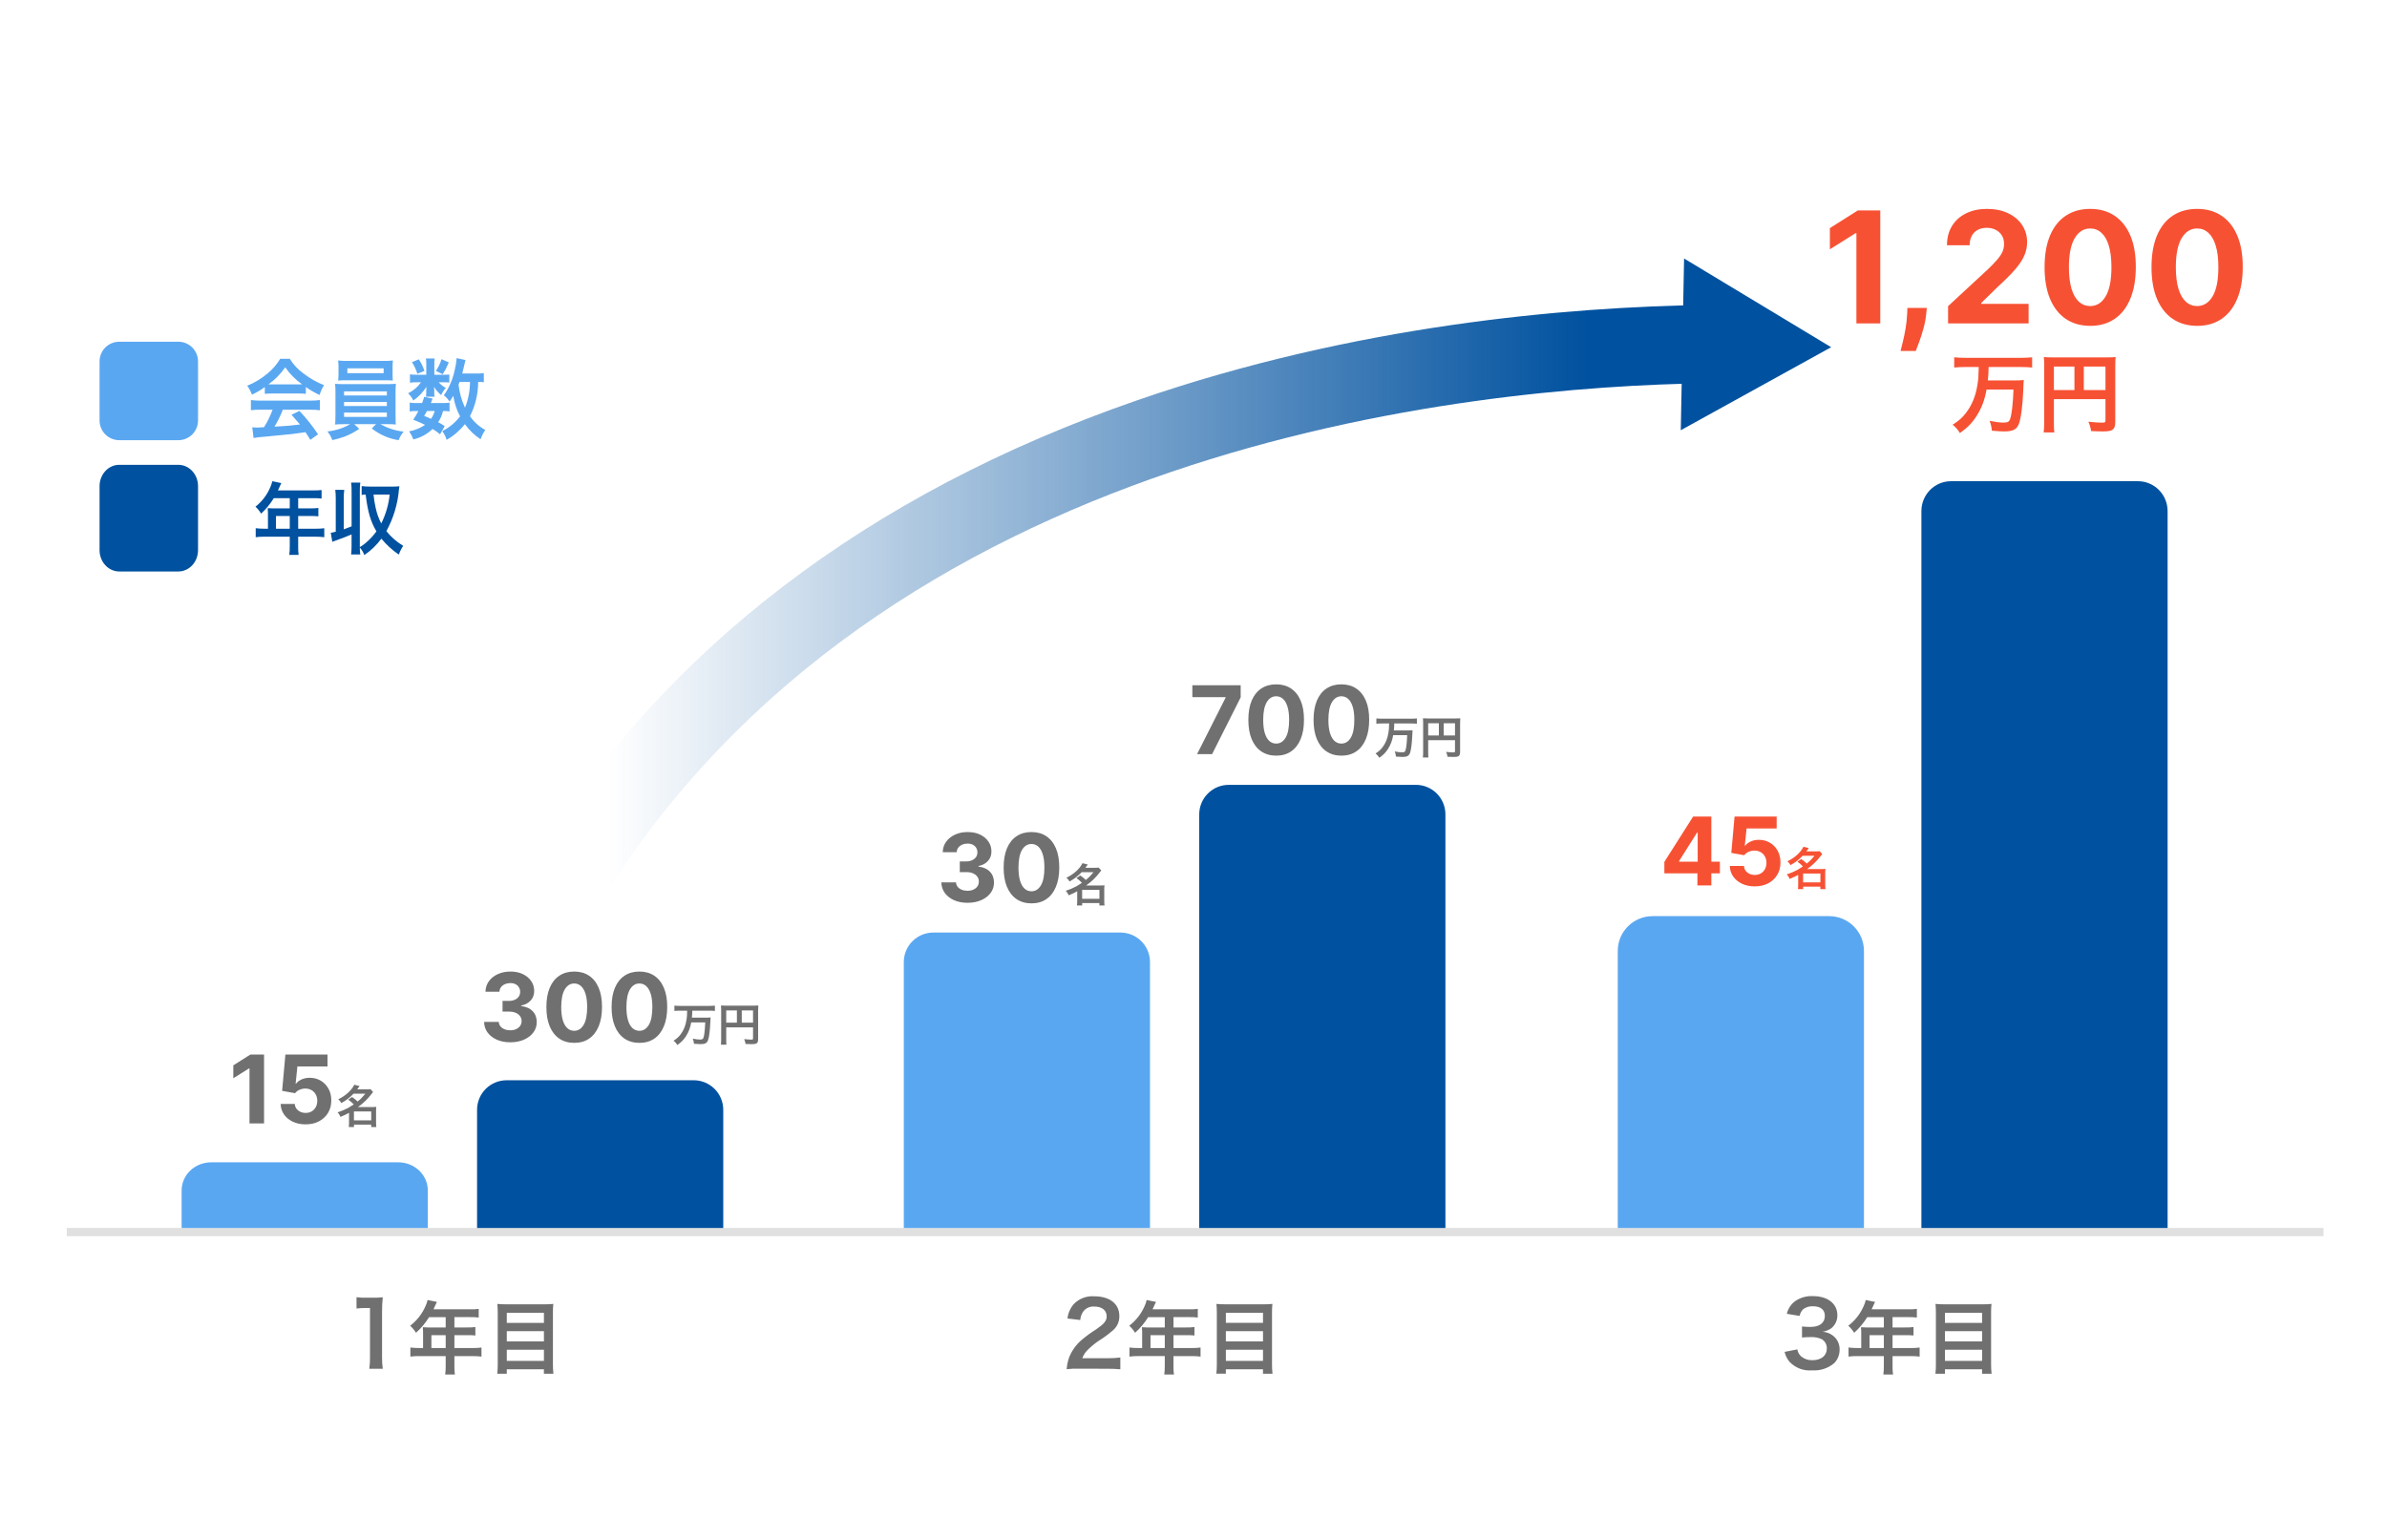
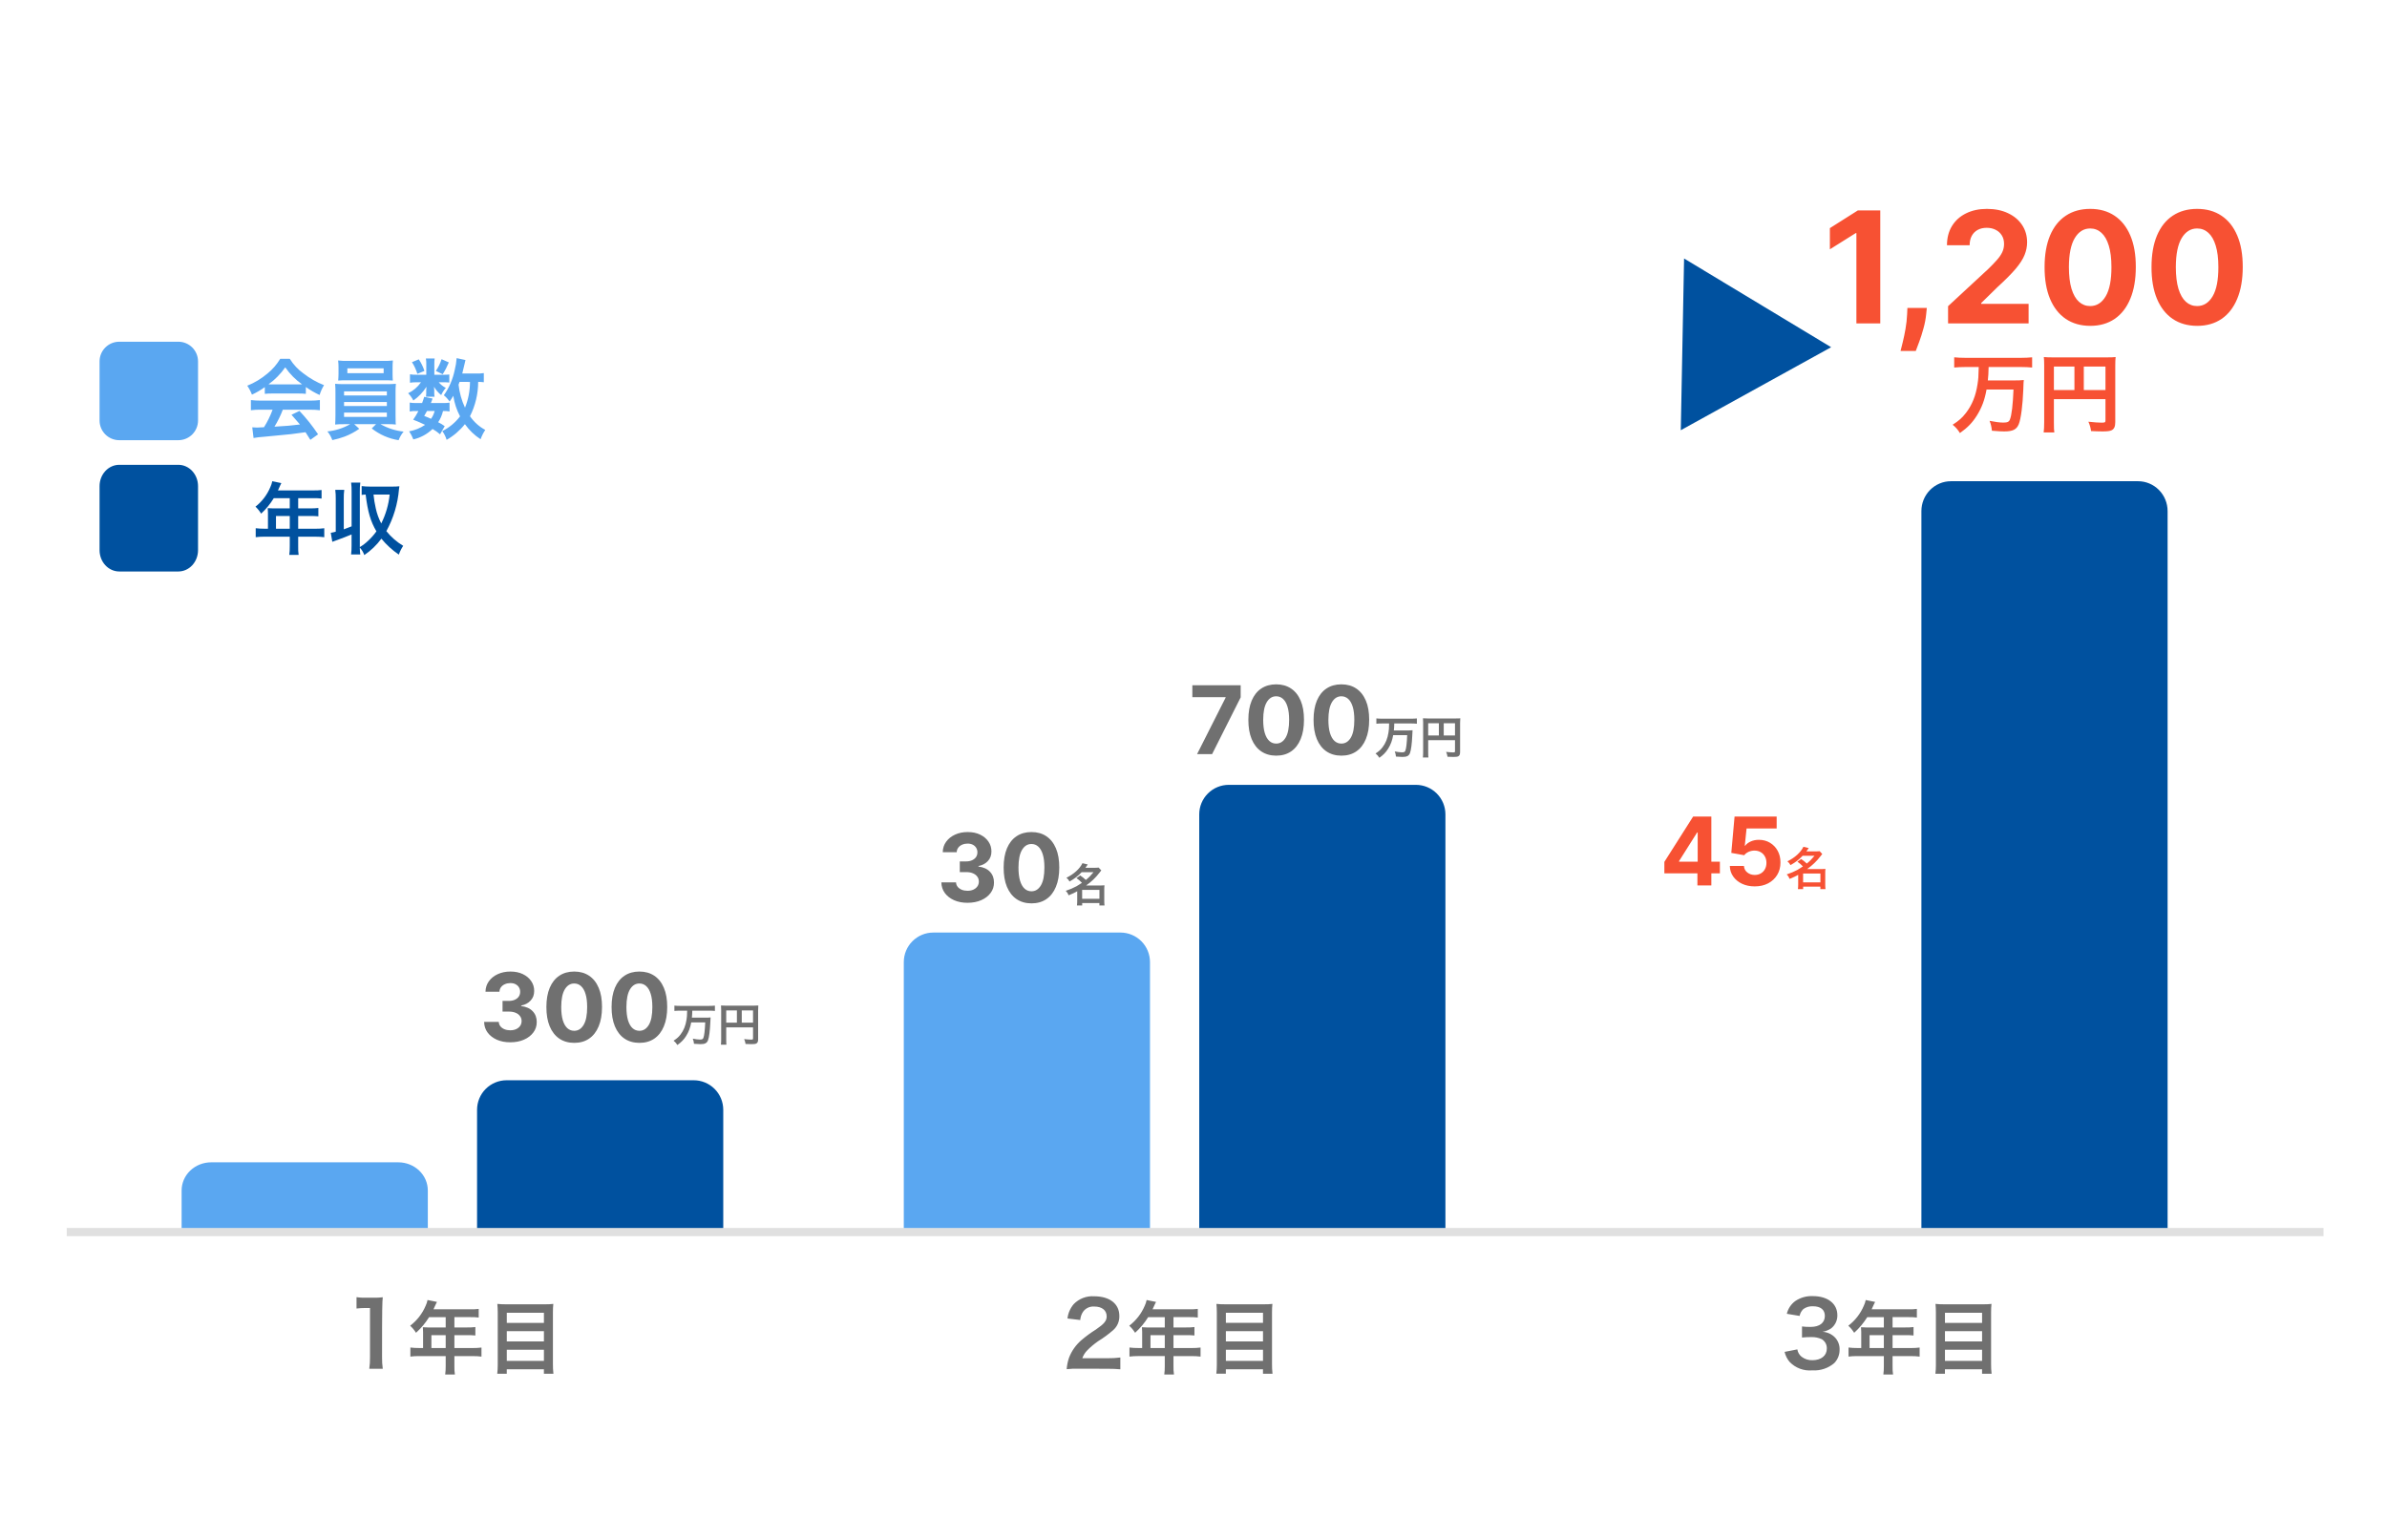
<svg xmlns="http://www.w3.org/2000/svg" width="465" height="300" viewBox="0 0 465 300" fill="none">
-   <path d="M110.319 179.579C108.962 179.578 107.63 179.215 106.461 178.527C105.291 177.839 104.326 176.852 103.665 175.667C103.005 174.482 102.672 173.142 102.702 171.786C102.731 170.43 103.122 169.106 103.834 167.951C129.418 126.443 169.008 96.176 221.507 77.99C263.885 63.312 305.276 59.782 332.539 59.409H332.645C334.647 59.426 336.562 60.231 337.977 61.648C339.391 63.065 340.192 64.982 340.205 66.984C340.218 68.986 339.444 70.913 338.049 72.35C336.653 73.786 334.749 74.615 332.747 74.66C286.201 75.299 171.983 86.447 116.818 175.954C116.135 177.064 115.179 177.98 114.041 178.614C112.904 179.249 111.622 179.581 110.319 179.579Z" fill="url(#paint0_linear_1357_1093)" />
  <path d="M327.426 83.813L356.714 67.642L328.067 50.359L327.426 83.813Z" fill="#00519F" />
  <path d="M13 239.228H452.634V240.827H13V239.228Z" fill="#E0E0E0" />
  <path d="M41.137 226.439H77.586C79.113 226.439 80.576 227.017 81.656 228.045C82.735 229.073 83.341 230.466 83.341 231.92V239.228H35.381V231.92C35.381 230.466 35.988 229.073 37.067 228.045C38.146 227.017 39.61 226.439 41.137 226.439Z" fill="#5AA7F1" />
  <path d="M98.689 210.452H135.138C136.665 210.452 138.129 211.059 139.208 212.138C140.287 213.218 140.894 214.681 140.894 216.207V239.228H92.934V216.207C92.934 214.681 93.54 213.218 94.619 212.138C95.699 211.059 97.162 210.452 98.689 210.452Z" fill="#00519F" />
  <path d="M239.371 152.9H275.821C277.347 152.9 278.811 153.507 279.891 154.586C280.97 155.666 281.576 157.129 281.576 158.655V239.228H233.616V158.655C233.616 157.129 234.223 155.666 235.302 154.586C236.381 153.507 237.845 152.9 239.371 152.9Z" fill="#00519F" />
  <path d="M181.82 181.676H218.269C219.796 181.676 221.26 182.283 222.339 183.362C223.418 184.442 224.025 185.905 224.025 187.431V239.228H176.064V187.431C176.064 185.905 176.671 184.442 177.75 183.362C178.829 182.283 180.293 181.676 181.82 181.676Z" fill="#5AA7F1" />
  <path d="M380.054 93.749H416.504C418.03 93.749 419.494 94.363 420.573 95.454C421.653 96.546 422.259 98.025 422.259 99.569V239.228H374.299V99.569C374.299 98.025 374.905 96.546 375.985 95.454C377.064 94.363 378.528 93.749 380.054 93.749Z" fill="#00519F" />
-   <path d="M74.565 266.658C74.46 265.909 74.414 265.153 74.426 264.397V255.598C74.42 254.639 74.467 253.682 74.565 252.729C73.976 252.799 73.384 252.828 72.791 252.816H71.192C70.61 252.834 70.028 252.798 69.453 252.711V254.919C70.047 254.851 70.645 254.816 71.244 254.815H72.078V264.397C72.091 265.153 72.045 265.909 71.939 266.658H74.565ZM82.417 262.615H81.629C81.066 262.62 80.503 262.588 79.944 262.519V264.285C80.504 264.217 81.066 264.185 81.629 264.188H86.823V266.093C86.833 266.657 86.8 267.22 86.726 267.778H88.616C88.534 267.231 88.502 266.677 88.519 266.124V264.192H92.109C92.672 264.187 93.235 264.22 93.794 264.289V262.523C93.236 262.592 92.672 262.625 92.109 262.619H88.519V260.111H91.058C91.574 260.104 92.09 260.126 92.604 260.173V258.531C92.075 258.595 91.544 258.62 91.012 258.608H88.519V256.599H91.676C92.203 256.589 92.729 256.616 93.253 256.68V254.995C92.73 255.058 92.203 255.085 91.676 255.072H84.442C84.721 254.469 84.875 254.145 84.891 254.099C84.999 253.867 85.03 253.82 85.122 253.634L83.287 253.264C83.214 253.655 83.089 254.034 82.916 254.392C82.265 255.925 81.226 257.262 79.902 258.271C80.341 258.678 80.724 259.141 81.042 259.648C82.03 258.757 82.888 257.732 83.592 256.603H86.823V258.612H83.453C83.036 258.612 82.696 258.597 82.371 258.566C82.402 258.863 82.417 259.164 82.417 259.462V262.615ZM84.04 262.615V260.111H86.823V262.615H84.04ZM98.617 254.099C98.038 254.109 97.46 254.083 96.885 254.021C96.932 254.531 96.963 255.072 96.963 255.675V265.877C96.966 266.46 96.933 267.044 96.866 267.624H98.721V266.758H105.955V267.628H107.81C107.74 267.007 107.708 266.382 107.713 265.757V255.613C107.71 255.082 107.735 254.551 107.79 254.021C107.242 254.085 106.689 254.11 106.137 254.099H98.617ZM98.725 257.716V255.753H105.959V257.716H98.725ZM98.725 259.339H105.959V261.328H98.725V259.339ZM98.725 262.956H105.959V265.119H98.725V262.956Z" fill="#707070" />
+   <path d="M74.565 266.658C74.46 265.909 74.414 265.153 74.426 264.397C74.42 254.639 74.467 253.682 74.565 252.729C73.976 252.799 73.384 252.828 72.791 252.816H71.192C70.61 252.834 70.028 252.798 69.453 252.711V254.919C70.047 254.851 70.645 254.816 71.244 254.815H72.078V264.397C72.091 265.153 72.045 265.909 71.939 266.658H74.565ZM82.417 262.615H81.629C81.066 262.62 80.503 262.588 79.944 262.519V264.285C80.504 264.217 81.066 264.185 81.629 264.188H86.823V266.093C86.833 266.657 86.8 267.22 86.726 267.778H88.616C88.534 267.231 88.502 266.677 88.519 266.124V264.192H92.109C92.672 264.187 93.235 264.22 93.794 264.289V262.523C93.236 262.592 92.672 262.625 92.109 262.619H88.519V260.111H91.058C91.574 260.104 92.09 260.126 92.604 260.173V258.531C92.075 258.595 91.544 258.62 91.012 258.608H88.519V256.599H91.676C92.203 256.589 92.729 256.616 93.253 256.68V254.995C92.73 255.058 92.203 255.085 91.676 255.072H84.442C84.721 254.469 84.875 254.145 84.891 254.099C84.999 253.867 85.03 253.82 85.122 253.634L83.287 253.264C83.214 253.655 83.089 254.034 82.916 254.392C82.265 255.925 81.226 257.262 79.902 258.271C80.341 258.678 80.724 259.141 81.042 259.648C82.03 258.757 82.888 257.732 83.592 256.603H86.823V258.612H83.453C83.036 258.612 82.696 258.597 82.371 258.566C82.402 258.863 82.417 259.164 82.417 259.462V262.615ZM84.04 262.615V260.111H86.823V262.615H84.04ZM98.617 254.099C98.038 254.109 97.46 254.083 96.885 254.021C96.932 254.531 96.963 255.072 96.963 255.675V265.877C96.966 266.46 96.933 267.044 96.866 267.624H98.721V266.758H105.955V267.628H107.81C107.74 267.007 107.708 266.382 107.713 265.757V255.613C107.71 255.082 107.735 254.551 107.79 254.021C107.242 254.085 106.689 254.11 106.137 254.099H98.617ZM98.725 257.716V255.753H105.959V257.716H98.725ZM98.725 259.339H105.959V261.328H98.725V259.339ZM98.725 262.956H105.959V265.119H98.725V262.956Z" fill="#707070" />
  <path d="M215.62 266.657C216.733 266.657 217.429 266.691 218.246 266.761V264.466C217.404 264.572 216.555 264.618 215.707 264.605H210.838C211.048 264.016 211.386 263.481 211.829 263.04C212.466 262.4 213.159 261.818 213.899 261.301C214.93 260.671 215.907 259.954 216.82 259.162C217.22 258.819 217.539 258.392 217.753 257.911C217.966 257.429 218.07 256.906 218.055 256.379C218.055 253.997 216.177 252.537 213.133 252.537C212.397 252.488 211.659 252.601 210.971 252.868C210.283 253.135 209.662 253.549 209.151 254.082C208.485 254.871 208.067 255.839 207.951 256.864L210.438 257.161C210.477 256.591 210.662 256.038 210.977 255.561C211.224 255.212 211.558 254.935 211.945 254.755C212.333 254.575 212.76 254.499 213.186 254.535C214.664 254.535 215.585 255.265 215.585 256.447C215.585 257.334 215.102 257.909 213.499 259.004C212.492 259.634 211.533 260.337 210.631 261.11C209.569 262.033 208.751 263.202 208.247 264.516C208.002 265.234 207.85 265.981 207.795 266.738C208.54 266.656 209.289 266.628 210.038 266.652L215.62 266.657ZM222.499 262.615H221.71C221.147 262.619 220.584 262.587 220.025 262.518V264.284C220.585 264.217 221.147 264.184 221.71 264.187H226.904V266.093C226.914 266.656 226.882 267.22 226.807 267.778H228.697C228.616 267.231 228.583 266.676 228.6 266.123V264.191H232.19C232.753 264.187 233.316 264.22 233.875 264.288V262.522C233.317 262.592 232.753 262.624 232.19 262.618H228.6V260.111H231.139C231.655 260.104 232.171 260.126 232.685 260.173V258.53C232.156 258.594 231.625 258.619 231.093 258.608H228.6V256.598H231.757C232.284 256.589 232.811 256.616 233.334 256.679V254.994C232.811 255.057 232.284 255.084 231.757 255.072H224.523C224.802 254.469 224.956 254.145 224.972 254.098C225.08 253.866 225.111 253.82 225.204 253.634L223.368 253.263C223.295 253.654 223.17 254.034 222.997 254.392C222.346 255.925 221.307 257.261 219.983 258.271C220.422 258.677 220.805 259.141 221.123 259.647C222.111 258.756 222.969 257.731 223.673 256.602H226.904V258.612H223.534C223.117 258.612 222.777 258.596 222.452 258.565C222.483 258.863 222.499 259.163 222.499 259.462V262.615ZM224.122 262.615V260.111H226.904V262.615H224.122ZM238.698 254.098C238.12 254.108 237.541 254.082 236.967 254.021C237.013 254.531 237.044 255.072 237.044 255.675V265.876C237.047 266.46 237.014 267.044 236.947 267.623H238.802V266.757H246.036V267.627H247.891C247.821 267.006 247.789 266.381 247.794 265.756V255.612C247.791 255.081 247.817 254.55 247.872 254.021C247.323 254.085 246.77 254.11 246.218 254.098H238.698ZM238.806 257.715V255.752H246.04V257.715H238.806ZM238.806 259.338H246.04V261.328H238.806V259.338ZM238.806 262.955H246.04V265.118H238.806V262.955Z" fill="#707070" />
  <path d="M347.649 263.371C347.813 264.089 348.147 264.756 348.623 265.318C349.188 265.908 349.878 266.363 350.643 266.649C351.408 266.935 352.227 267.044 353.04 266.97C354.595 267.073 356.129 266.568 357.318 265.561C357.98 264.881 358.354 263.972 358.361 263.023C358.41 262.144 358.11 261.282 357.527 260.623C356.881 259.927 355.989 259.509 355.04 259.458C355.644 259.356 356.219 259.125 356.727 258.782C357.111 258.477 357.419 258.089 357.627 257.645C357.835 257.202 357.938 256.716 357.927 256.226C357.927 253.966 356.048 252.504 353.144 252.504C351.935 252.449 350.74 252.785 349.736 253.461C348.907 254.067 348.322 254.949 348.084 255.948L350.571 256.365C350.672 255.854 350.927 255.388 351.301 255.026C351.851 254.63 352.521 254.439 353.197 254.486C354.675 254.486 355.492 255.163 355.492 256.365C355.492 257.704 354.466 258.504 352.727 258.504C352.163 258.515 351.6 258.486 351.04 258.417V260.573C351.659 260.506 352.28 260.476 352.901 260.486C353.591 260.47 354.275 260.614 354.901 260.904C355.212 261.093 355.467 261.362 355.638 261.683C355.809 262.004 355.891 262.366 355.875 262.729C355.875 264.103 354.779 264.99 353.057 264.99C352.299 265.014 351.555 264.775 350.953 264.313C350.509 263.957 350.216 263.447 350.132 262.884L347.649 263.371ZM362.579 262.615H361.791C361.228 262.62 360.665 262.588 360.106 262.519V264.285C360.665 264.217 361.228 264.185 361.791 264.188H366.984V266.094C366.994 266.657 366.962 267.22 366.888 267.779H368.778C368.696 267.231 368.664 266.677 368.681 266.124V264.192H372.271C372.834 264.187 373.397 264.22 373.956 264.289V262.523C373.397 262.592 372.834 262.625 372.271 262.619H368.681V260.111H371.22C371.736 260.104 372.252 260.126 372.765 260.173V258.531C372.237 258.595 371.706 258.62 371.173 258.608H368.681V256.599H371.838C372.365 256.589 372.891 256.616 373.415 256.68V254.995C372.892 255.058 372.365 255.085 371.838 255.072H364.604C364.882 254.469 365.037 254.145 365.052 254.099C365.161 253.867 365.191 253.82 365.284 253.635L363.449 253.264C363.376 253.655 363.251 254.034 363.078 254.392C362.427 255.925 361.388 257.262 360.063 258.272C360.503 258.678 360.886 259.141 361.203 259.648C362.191 258.757 363.05 257.732 363.754 256.603H366.984V258.612H363.615C363.197 258.612 362.857 258.597 362.533 258.566C362.564 258.863 362.579 259.164 362.579 259.462V262.615ZM364.202 262.615V260.111H366.984V262.615H364.202ZM378.778 254.099C378.2 254.109 377.622 254.083 377.047 254.021C377.094 254.531 377.124 255.072 377.124 255.675V265.877C377.127 266.46 377.095 267.044 377.028 267.624H378.883V266.758H386.117V267.628H387.972C387.902 267.007 387.87 266.382 387.875 265.757V255.613C387.872 255.082 387.897 254.551 387.952 254.021C387.403 254.085 386.851 254.11 386.298 254.099H378.778ZM378.887 257.716V255.753H386.121V257.716H378.887ZM378.887 259.339H386.121V261.328H378.887V259.339ZM378.887 262.956H386.121V265.119H378.887V262.956Z" fill="#707070" />
  <path d="M23.231 90.552H34.742C35.759 90.552 36.735 90.99 37.455 91.77C38.174 92.549 38.579 93.606 38.579 94.709V107.178C38.579 108.281 38.174 109.338 37.455 110.118C36.735 110.897 35.759 111.335 34.742 111.335H23.231C22.214 111.335 21.238 110.897 20.518 110.118C19.799 109.338 19.395 108.281 19.395 107.178V94.709C19.395 93.606 19.799 92.549 20.518 91.77C21.238 90.99 22.214 90.552 23.231 90.552Z" fill="#00519F" />
  <path d="M23.231 66.572H34.742C35.759 66.572 36.735 66.977 37.455 67.696C38.174 68.416 38.579 69.391 38.579 70.409V81.919C38.579 82.937 38.174 83.913 37.455 84.633C36.735 85.353 35.759 85.756 34.742 85.756H23.231C22.214 85.756 21.238 85.353 20.518 84.633C19.799 83.913 19.395 82.937 19.395 81.919V70.409C19.395 69.391 19.799 68.416 20.518 67.696C21.238 66.977 22.214 66.572 23.231 66.572Z" fill="#5AA7F1" />
  <path d="M51.587 76.728C52.035 76.679 52.486 76.657 52.935 76.661H58.17C58.64 76.653 59.112 76.675 59.581 76.728V75.397C60.429 76.002 61.326 76.522 62.261 76.95C62.464 76.272 62.754 75.628 63.123 75.039C61.689 74.477 60.334 73.701 59.095 72.735C58.051 71.989 57.152 71.026 56.45 69.902H54.589C53.922 71.01 53.081 71.981 52.104 72.769C50.913 73.776 49.586 74.576 48.17 75.141C48.54 75.677 48.845 76.263 49.08 76.883C49.957 76.483 50.797 75.99 51.587 75.414V76.728ZM52.951 74.89C52.669 74.89 52.575 74.889 52.308 74.872C53.557 73.976 54.659 72.859 55.568 71.566C56.473 72.87 57.582 73.989 58.844 74.872C58.55 74.889 58.405 74.89 58.158 74.89H52.951ZM53.104 79.818C52.662 81.019 52.101 82.163 51.43 83.23C50.631 83.281 50.157 83.299 50.051 83.299C49.832 83.299 49.561 83.282 49.142 83.248L49.393 85.33C50.062 85.21 50.737 85.13 51.415 85.091C52.042 85.039 55.145 84.733 56.697 84.579C57.638 84.466 58.579 84.34 59.518 84.203C59.784 84.613 59.941 84.852 60.458 85.688L61.963 84.612C60.877 82.983 59.665 81.459 58.338 80.056L56.787 80.803C57.668 81.793 57.931 82.1 58.432 82.697C56.238 82.953 56.238 82.953 53.464 83.124C54.109 82.085 54.655 80.977 55.094 79.818H60.482C61.094 79.811 61.706 79.847 62.316 79.924V77.94C61.707 78.017 61.094 78.052 60.482 78.047H50.725C50.108 78.051 49.49 78.016 48.876 77.94V79.92C49.49 79.842 50.107 79.806 50.725 79.813L53.104 79.818ZM68.228 82.633C66.846 83.421 65.335 83.902 63.781 84.05C64.191 84.545 64.515 85.118 64.737 85.739C65.55 85.57 66.35 85.341 67.135 85.056C68.137 84.672 69.094 84.164 69.988 83.537L69 82.633H73.263L72.417 83.47C73.966 84.682 75.763 85.466 77.652 85.756C77.884 85.141 78.213 84.576 78.624 84.084C77.048 83.918 75.516 83.425 74.11 82.633H75.364C76.147 82.633 76.637 82.65 77.119 82.701C77.079 82.476 77.063 82.248 77.072 82.019C77.072 81.951 77.056 81.575 77.056 80.909V76.596C77.043 75.987 77.065 75.377 77.119 74.77C76.57 74.821 76.132 74.839 75.364 74.839H67.025C66.289 74.839 65.752 74.821 65.286 74.77C65.337 75.378 65.358 75.986 65.348 76.596V80.914C65.348 81.767 65.317 82.28 65.286 82.706C65.787 82.655 66.242 82.638 67.025 82.638L68.228 82.633ZM67.025 76.25H75.364V77.036H67.025V76.25ZM67.025 78.316H75.364V79.1H67.025V78.316ZM67.025 80.38H75.364V81.217H67.025V80.38ZM76.476 71.54C76.472 71.101 76.493 70.663 76.539 70.227C75.951 70.297 75.36 70.326 74.768 70.312H67.652C67.055 70.326 66.459 70.297 65.865 70.227C65.922 70.662 65.949 71.101 65.944 71.54V72.855C65.944 73.315 65.912 73.708 65.881 74.135C66.351 74.101 66.9 74.084 67.605 74.084H74.831C75.516 74.084 76.053 74.101 76.523 74.135C76.492 73.742 76.476 73.367 76.476 72.855V71.54ZM74.737 71.762V72.701H67.668V71.762H74.737ZM94.25 72.684C93.763 72.758 93.271 72.787 92.78 72.769H90.049C90.222 72.104 90.363 71.523 90.457 71.08C90.582 70.499 90.614 70.346 90.676 70.141L88.956 69.769C88.899 70.554 88.773 71.332 88.58 72.091C88.213 73.878 87.491 75.555 86.464 77.005C86.89 77.352 87.267 77.765 87.585 78.23C87.914 77.753 88.023 77.582 88.306 77.105C88.514 78.518 88.961 79.877 89.622 81.115C88.681 82.342 87.497 83.322 86.158 83.981C86.535 84.488 86.822 85.068 87.005 85.688C88.357 84.922 89.565 83.885 90.567 82.633C91.404 83.815 92.441 84.812 93.623 85.569C93.851 84.923 94.156 84.313 94.532 83.755C93.361 83.132 92.341 82.219 91.554 81.089C92.594 79.04 93.144 76.74 93.153 74.399C93.519 74.394 93.886 74.417 94.25 74.467V72.684ZM91.554 74.408C91.555 76.134 91.224 77.842 90.582 79.421C89.926 78.017 89.501 76.497 89.328 74.933C89.407 74.711 89.407 74.711 89.532 74.399L91.554 74.408ZM86.632 83.026C86.23 82.729 85.804 82.472 85.359 82.257C85.798 81.601 86.117 80.86 86.299 80.073C86.726 80.054 87.152 80.082 87.573 80.159V78.435C87.189 78.506 86.799 78.533 86.409 78.516H83.937C84.062 78.196 84.125 78.073 84.266 77.646L82.636 77.304C82.519 77.716 82.383 78.12 82.228 78.516H81.053C80.638 78.531 80.224 78.502 79.815 78.43V80.159C80.224 80.089 80.639 80.06 81.053 80.073H81.511C81.209 80.662 80.868 81.226 80.493 81.763C81.605 82.206 82.028 82.394 82.812 82.77C81.862 83.407 80.806 83.836 79.705 84.032C80.034 84.519 80.307 85.046 80.52 85.603C81.908 85.29 83.198 84.592 84.266 83.576C84.783 83.866 85.272 84.213 85.724 84.612L86.632 83.026ZM84.673 80.073C84.531 80.624 84.292 81.141 83.968 81.593C83.498 81.371 83.294 81.285 82.636 81.029C82.918 80.569 82.965 80.483 83.184 80.069L84.673 80.073ZM84.611 73.008V70.96C84.603 70.583 84.624 70.207 84.673 69.834H82.965C83.029 70.216 83.055 70.606 83.043 70.994V73.008H81.182C80.741 73.022 80.3 72.993 79.866 72.922V74.561C80.297 74.49 80.732 74.462 81.166 74.475H82.013C81.36 75.41 80.496 76.145 79.505 76.609C79.911 77.02 80.254 77.498 80.524 78.025C81.532 77.328 82.401 76.417 83.079 75.346C83.052 75.59 83.036 75.834 83.032 76.079V76.728C83.03 76.917 83.013 77.106 82.981 77.292H84.658C84.613 77.085 84.592 76.873 84.595 76.661V76.046C84.595 75.91 84.579 75.705 84.548 75.346C84.92 75.974 85.391 76.523 85.943 76.967C86.177 76.452 86.484 75.98 86.852 75.568C86.329 75.31 85.86 74.938 85.473 74.475H86.523C86.858 74.468 87.193 74.487 87.526 74.528V72.957C87.193 72.999 86.858 73.015 86.523 73.008H84.611ZM80.254 70.555C80.702 71.252 81.056 72.017 81.304 72.825L82.683 72.262C82.423 71.455 82.053 70.695 81.586 70.009L80.254 70.555ZM86.021 69.975C85.76 70.795 85.385 71.566 84.909 72.262L86.241 72.91C86.701 72.182 87.099 71.412 87.432 70.606L86.021 69.975Z" fill="#5AA7F1" />
  <path d="M52.199 103.001H51.439C50.896 103.006 50.353 102.974 49.814 102.906V104.653C50.353 104.586 50.896 104.553 51.439 104.556H56.446V106.441C56.455 106.998 56.424 107.555 56.352 108.108H58.174C58.099 107.566 58.07 107.018 58.089 106.471V104.56H61.546C62.089 104.556 62.631 104.589 63.17 104.656V102.91C62.632 102.979 62.089 103.011 61.546 103.005H58.089V100.525H60.529C61.026 100.518 61.524 100.54 62.019 100.587V98.962C61.51 99.025 60.997 99.05 60.484 99.039H58.089V97.051H61.125C61.633 97.04 62.14 97.067 62.645 97.128V95.462C62.141 95.525 61.633 95.55 61.125 95.538H54.151C54.419 94.942 54.568 94.621 54.583 94.575C54.687 94.346 54.717 94.299 54.806 94.116L53.037 93.749C52.966 94.136 52.846 94.511 52.679 94.865C52.051 96.383 51.048 97.706 49.77 98.706C50.194 99.107 50.565 99.566 50.872 100.067C51.825 99.186 52.652 98.172 53.331 97.055H56.446V99.042H53.197C52.795 99.042 52.467 99.027 52.154 98.997C52.184 99.291 52.199 99.588 52.199 99.883V103.001ZM53.763 103.001V100.525H56.446V103.001H53.763ZM66.967 97.192C66.954 96.605 66.985 96.017 67.06 95.434H65.312C65.387 96.017 65.418 96.605 65.406 97.192V103.582C65.088 103.676 64.764 103.747 64.437 103.796L64.735 105.554C65.048 105.432 65.123 105.402 65.435 105.295C66.609 104.882 67.652 104.469 68.487 104.117V106.257C68.498 106.845 68.467 107.432 68.394 108.015H70.182C70.124 107.575 70.093 107.131 70.089 106.686C70.482 107.098 70.782 107.593 70.968 108.137C72.246 107.275 73.372 106.195 74.295 104.943C75.278 106.137 76.422 107.182 77.692 108.046C77.907 107.441 78.194 106.866 78.546 106.334C77.295 105.589 76.185 104.621 75.267 103.475C76.651 100.957 77.489 98.162 77.726 95.281C77.771 94.915 77.771 94.915 77.8 94.732C77.405 94.775 77.007 94.795 76.608 94.793H72.018C71.495 94.796 70.972 94.764 70.454 94.697V96.424C70.71 96.377 70.969 96.352 71.229 96.348C71.646 99.726 72.182 101.576 73.33 103.513C72.849 104.191 72.298 104.814 71.687 105.371C71.203 105.835 70.67 106.24 70.096 106.578V95.771C70.083 95.184 70.115 94.595 70.189 94.013H68.401C68.475 94.595 68.506 95.184 68.494 95.771V102.543C67.779 102.83 67.585 102.894 66.974 103.123L66.967 97.192ZM75.908 96.352C75.705 98.314 75.149 100.222 74.269 101.978C73.776 101.041 73.415 100.037 73.196 98.997C72.995 98.126 72.851 97.242 72.763 96.352H75.908Z" fill="#00519F" />
  <path d="M366.288 40.996V63H361.636V45.411H361.507L356.468 48.57V44.445L361.915 40.996H366.288ZM375.353 59.992L375.235 61.173C375.142 62.119 374.963 63.061 374.698 63.999C374.44 64.945 374.168 65.801 373.881 66.567C373.602 67.334 373.377 67.935 373.205 68.372H370.239C370.347 67.95 370.493 67.359 370.68 66.599C370.866 65.847 371.041 65.002 371.206 64.064C371.371 63.125 371.475 62.169 371.518 61.195L371.571 59.992H375.353ZM379.495 63V59.648L387.328 52.395C387.994 51.751 388.553 51.17 389.004 50.655C389.463 50.139 389.81 49.634 390.046 49.14C390.283 48.638 390.401 48.098 390.401 47.517C390.401 46.873 390.254 46.318 389.96 45.852C389.667 45.379 389.266 45.018 388.757 44.767C388.248 44.509 387.672 44.38 387.027 44.38C386.354 44.38 385.767 44.516 385.265 44.788C384.764 45.061 384.377 45.451 384.105 45.959C383.833 46.468 383.696 47.073 383.696 47.775H379.281C379.281 46.336 379.606 45.086 380.258 44.026C380.91 42.965 381.823 42.145 382.998 41.565C384.173 40.985 385.527 40.695 387.059 40.695C388.635 40.695 390.007 40.974 391.174 41.533C392.349 42.084 393.262 42.851 393.914 43.832C394.566 44.813 394.892 45.938 394.892 47.206C394.892 48.037 394.727 48.857 394.398 49.666C394.075 50.476 393.499 51.375 392.668 52.363C391.837 53.344 390.666 54.523 389.155 55.898L385.942 59.046V59.197H395.182V63H379.495ZM407.181 63.483C405.333 63.476 403.743 63.022 402.41 62.119C401.085 61.216 400.065 59.909 399.348 58.197C398.639 56.485 398.288 54.426 398.295 52.019C398.295 49.62 398.65 47.575 399.359 45.884C400.075 44.194 401.096 42.908 402.421 42.027C403.753 41.139 405.34 40.695 407.181 40.695C409.022 40.695 410.605 41.139 411.93 42.027C413.262 42.915 414.286 44.205 415.003 45.895C415.719 47.578 416.074 49.62 416.066 52.019C416.066 54.433 415.708 56.496 414.992 58.208C414.283 59.92 413.266 61.227 411.941 62.13C410.615 63.032 409.029 63.483 407.181 63.483ZM407.181 59.626C408.442 59.626 409.448 58.992 410.2 57.724C410.952 56.457 411.325 54.555 411.317 52.019C411.317 50.35 411.145 48.961 410.802 47.85C410.465 46.74 409.985 45.906 409.362 45.347C408.746 44.788 408.019 44.509 407.181 44.509C405.927 44.509 404.925 45.136 404.172 46.389C403.42 47.643 403.041 49.52 403.034 52.019C403.034 53.71 403.202 55.121 403.539 56.253C403.882 57.377 404.366 58.222 404.989 58.788C405.612 59.347 406.343 59.626 407.181 59.626ZM428.011 63.483C426.163 63.476 424.573 63.022 423.241 62.119C421.916 61.216 420.895 59.909 420.179 58.197C419.47 56.485 419.119 54.426 419.126 52.019C419.126 49.62 419.48 47.575 420.19 45.884C420.906 44.194 421.927 42.908 423.252 42.027C424.584 41.139 426.171 40.695 428.011 40.695C429.852 40.695 431.435 41.139 432.76 42.027C434.093 42.915 435.117 44.205 435.833 45.895C436.55 47.578 436.904 49.62 436.897 52.019C436.897 54.433 436.539 56.496 435.823 58.208C435.113 59.92 434.096 61.227 432.771 62.13C431.446 63.032 429.859 63.483 428.011 63.483ZM428.011 59.626C429.272 59.626 430.278 58.992 431.031 57.724C431.783 56.457 432.155 54.555 432.148 52.019C432.148 50.35 431.976 48.961 431.632 47.85C431.296 46.74 430.816 45.906 430.193 45.347C429.576 44.788 428.849 44.509 428.011 44.509C426.758 44.509 425.755 45.136 425.003 46.389C424.251 47.643 423.871 49.52 423.864 52.019C423.864 53.71 424.032 55.121 424.369 56.253C424.713 57.377 425.196 58.222 425.82 58.788C426.443 59.347 427.173 59.626 428.011 59.626ZM385.468 71.5H382.867C382.091 71.5 381.381 71.534 380.689 71.601V69.609C381.314 69.676 382.023 69.71 382.85 69.71H393.709C394.519 69.71 395.212 69.676 395.87 69.609V71.601C395.212 71.534 394.486 71.5 393.726 71.5H387.393C387.359 72.817 387.342 73.189 387.241 74.117H392.088C393.084 74.117 393.743 74.1 394.249 74.033C394.199 74.421 394.199 74.438 394.148 75.941C394.03 78.913 393.692 81.598 393.27 82.629C392.848 83.675 392.105 84.047 390.433 84.047C389.875 84.047 389.521 84.03 388.035 83.912C387.95 83.152 387.849 82.662 387.579 81.987C388.558 82.189 389.571 82.325 390.23 82.325C391.058 82.325 391.362 82.189 391.547 81.717C391.885 80.889 392.121 78.829 392.24 75.891H386.988C386.633 77.9 386.076 79.386 385.113 80.94C384.218 82.358 383.323 83.287 381.803 84.368C381.415 83.726 380.993 83.236 380.385 82.747C381.618 81.953 382.242 81.396 382.986 80.433C384.168 78.896 384.894 77.106 385.232 74.86C385.4 73.746 385.417 73.577 385.468 71.5ZM400.109 77.765V82.291C400.109 83.355 400.126 83.861 400.193 84.25H398.116C398.184 83.709 398.218 83.101 398.218 82.223V71.179C398.218 70.47 398.201 70.048 398.15 69.558C398.691 69.609 399.13 69.625 400.025 69.625H410.292C411.221 69.625 411.727 69.609 412.133 69.558C412.082 70.048 412.065 70.487 412.065 71.399V82.223C412.065 83.084 411.862 83.557 411.373 83.811C411.052 83.98 410.511 84.047 409.6 84.047C408.941 84.047 408.012 84.013 407.354 83.98C407.252 83.321 407.134 82.848 406.83 82.156C407.945 82.274 408.789 82.341 409.397 82.341C410.056 82.341 410.157 82.291 410.157 81.885V77.765H400.109ZM404.111 75.992V71.415H400.109V75.992H404.111ZM405.935 75.992H410.157V71.415H405.935V75.992Z" fill="#F75133" />
  <path d="M233.194 146.92L238.755 135.915V135.823H232.277V133.504H241.69V135.856L236.122 146.92H233.194ZM248.606 147.215C247.479 147.211 246.51 146.933 245.697 146.383C244.889 145.833 244.267 145.036 243.83 143.992C243.398 142.948 243.184 141.693 243.188 140.225C243.188 138.762 243.405 137.516 243.837 136.485C244.274 135.454 244.896 134.671 245.704 134.133C246.516 133.592 247.484 133.321 248.606 133.321C249.728 133.321 250.693 133.592 251.501 134.133C252.314 134.675 252.938 135.461 253.375 136.492C253.811 137.518 254.028 138.762 254.023 140.225C254.023 141.697 253.805 142.955 253.368 143.999C252.936 145.042 252.316 145.839 251.508 146.39C250.7 146.94 249.733 147.215 248.606 147.215ZM248.606 144.863C249.374 144.863 249.988 144.477 250.447 143.704C250.905 142.931 251.132 141.771 251.128 140.225C251.128 139.208 251.023 138.361 250.813 137.684C250.608 137.007 250.316 136.498 249.936 136.157C249.56 135.817 249.117 135.647 248.606 135.647C247.842 135.647 247.23 136.029 246.772 136.793C246.313 137.557 246.082 138.701 246.077 140.225C246.077 141.256 246.18 142.116 246.385 142.806C246.595 143.492 246.89 144.007 247.27 144.352C247.649 144.693 248.095 144.863 248.606 144.863ZM261.306 147.215C260.179 147.211 259.21 146.933 258.397 146.383C257.589 145.833 256.967 145.036 256.53 143.992C256.098 142.948 255.884 141.693 255.889 140.225C255.889 138.762 256.105 137.516 256.537 136.485C256.974 135.454 257.596 134.671 258.404 134.133C259.216 133.592 260.184 133.321 261.306 133.321C262.428 133.321 263.393 133.592 264.201 134.133C265.014 134.675 265.638 135.461 266.075 136.492C266.511 137.518 266.728 138.762 266.723 140.225C266.723 141.697 266.505 142.955 266.068 143.999C265.636 145.042 265.016 145.839 264.208 146.39C263.4 146.94 262.433 147.215 261.306 147.215ZM261.306 144.863C262.074 144.863 262.688 144.477 263.147 143.704C263.605 142.931 263.832 141.771 263.828 140.225C263.828 139.208 263.723 138.361 263.513 137.684C263.308 137.007 263.016 136.498 262.636 136.157C262.26 135.817 261.817 135.647 261.306 135.647C260.542 135.647 259.93 136.029 259.472 136.793C259.013 137.557 258.782 138.701 258.777 140.225C258.777 141.256 258.88 142.116 259.085 142.806C259.295 143.492 259.59 144.007 259.97 144.352C260.349 144.693 260.795 144.863 261.306 144.863ZM270.608 140.942H269.256C268.852 140.942 268.484 140.959 268.124 140.995V139.959C268.448 139.994 268.817 140.011 269.247 140.011H274.892C275.313 140.011 275.673 139.994 276.016 139.959V140.995C275.673 140.959 275.296 140.942 274.901 140.942H271.609C271.591 141.627 271.582 141.82 271.53 142.303H274.049C274.567 142.303 274.91 142.294 275.173 142.259C275.147 142.461 275.147 142.469 275.12 143.251C275.059 144.796 274.883 146.192 274.664 146.727C274.444 147.271 274.058 147.464 273.189 147.464C272.899 147.464 272.715 147.456 271.942 147.394C271.898 146.999 271.846 146.745 271.705 146.393C272.214 146.499 272.741 146.569 273.084 146.569C273.514 146.569 273.672 146.499 273.768 146.253C273.944 145.823 274.067 144.752 274.128 143.224H271.398C271.214 144.269 270.924 145.042 270.424 145.849C269.958 146.587 269.493 147.069 268.703 147.631C268.501 147.298 268.282 147.043 267.966 146.788C268.606 146.376 268.931 146.086 269.318 145.586C269.932 144.787 270.309 143.856 270.485 142.689C270.573 142.109 270.582 142.022 270.608 140.942ZM278.219 144.199V146.551C278.219 147.105 278.228 147.368 278.263 147.57H277.183C277.218 147.289 277.236 146.973 277.236 146.516V140.775C277.236 140.406 277.227 140.187 277.201 139.932C277.482 139.959 277.71 139.967 278.175 139.967H283.513C283.995 139.967 284.259 139.959 284.47 139.932C284.443 140.187 284.434 140.415 284.434 140.889V146.516C284.434 146.964 284.329 147.21 284.074 147.342C283.908 147.429 283.627 147.464 283.153 147.464C282.81 147.464 282.328 147.447 281.985 147.429C281.932 147.087 281.871 146.841 281.713 146.481C282.292 146.543 282.731 146.578 283.047 146.578C283.39 146.578 283.442 146.551 283.442 146.341V144.199H278.219ZM280.3 143.277V140.898H278.219V143.277H280.3ZM281.248 143.277H283.442V140.898H281.248V143.277Z" fill="#707070" />
  <path d="M99.398 203.057C98.419 203.057 97.548 202.889 96.784 202.553C96.024 202.212 95.424 201.745 94.983 201.151C94.546 200.552 94.321 199.862 94.308 199.081H97.164C97.181 199.408 97.288 199.696 97.485 199.945C97.686 200.19 97.952 200.38 98.284 200.515C98.616 200.651 98.989 200.718 99.404 200.718C99.837 200.718 100.219 200.642 100.551 200.489C100.882 200.336 101.142 200.124 101.33 199.854C101.518 199.583 101.612 199.271 101.612 198.917C101.612 198.559 101.511 198.242 101.31 197.967C101.114 197.688 100.83 197.469 100.459 197.312C100.092 197.155 99.655 197.076 99.149 197.076H97.898V194.993H99.149C99.577 194.993 99.954 194.919 100.282 194.77C100.614 194.622 100.872 194.417 101.055 194.155C101.238 193.888 101.33 193.578 101.33 193.224C101.33 192.888 101.249 192.593 101.088 192.34C100.93 192.082 100.708 191.882 100.42 191.737C100.136 191.593 99.804 191.521 99.424 191.521C99.04 191.521 98.688 191.591 98.369 191.731C98.05 191.866 97.795 192.061 97.603 192.314C97.411 192.567 97.308 192.864 97.295 193.205H94.576C94.59 192.432 94.81 191.751 95.238 191.161C95.666 190.571 96.242 190.111 96.967 189.779C97.697 189.443 98.52 189.274 99.437 189.274C100.363 189.274 101.173 189.443 101.867 189.779C102.562 190.115 103.101 190.569 103.485 191.141C103.874 191.709 104.066 192.347 104.062 193.054C104.066 193.805 103.832 194.432 103.361 194.934C102.893 195.436 102.284 195.755 101.533 195.891V195.995C102.52 196.122 103.271 196.465 103.787 197.024C104.306 197.578 104.564 198.273 104.56 199.107C104.564 199.871 104.343 200.55 103.898 201.144C103.457 201.738 102.848 202.205 102.07 202.546C101.293 202.887 100.402 203.057 99.398 203.057ZM111.859 203.168C110.732 203.164 109.762 202.887 108.95 202.336C108.142 201.786 107.52 200.989 107.083 199.945C106.651 198.902 106.437 197.646 106.441 196.179C106.441 194.716 106.657 193.469 107.09 192.438C107.526 191.408 108.149 190.624 108.957 190.087C109.769 189.545 110.736 189.274 111.859 189.274C112.981 189.274 113.946 189.545 114.754 190.087C115.566 190.628 116.191 191.414 116.627 192.445C117.064 193.471 117.28 194.716 117.276 196.179C117.276 197.651 117.058 198.908 116.621 199.952C116.189 200.996 115.568 201.793 114.76 202.343C113.953 202.893 112.985 203.168 111.859 203.168ZM111.859 200.817C112.627 200.817 113.241 200.43 113.699 199.657C114.158 198.884 114.385 197.725 114.381 196.179C114.381 195.161 114.276 194.314 114.066 193.637C113.861 192.96 113.568 192.451 113.188 192.111C112.813 191.77 112.37 191.6 111.859 191.6C111.094 191.6 110.483 191.982 110.024 192.746C109.566 193.511 109.334 194.655 109.33 196.179C109.33 197.209 109.433 198.07 109.638 198.76C109.848 199.445 110.142 199.961 110.522 200.306C110.902 200.646 111.348 200.817 111.859 200.817ZM124.559 203.168C123.432 203.164 122.462 202.887 121.65 202.336C120.842 201.786 120.22 200.989 119.783 199.945C119.351 198.902 119.137 197.646 119.141 196.179C119.141 194.716 119.357 193.469 119.79 192.438C120.226 191.408 120.849 190.624 121.657 190.087C122.469 189.545 123.436 189.274 124.559 189.274C125.681 189.274 126.646 189.545 127.454 190.087C128.266 190.628 128.891 191.414 129.327 192.445C129.764 193.471 129.98 194.716 129.976 196.179C129.976 197.651 129.758 198.908 129.321 199.952C128.889 200.996 128.268 201.793 127.461 202.343C126.653 202.893 125.685 203.168 124.559 203.168ZM124.559 200.817C125.327 200.817 125.941 200.43 126.399 199.657C126.858 198.884 127.085 197.725 127.081 196.179C127.081 195.161 126.976 194.314 126.766 193.637C126.561 192.96 126.268 192.451 125.888 192.111C125.513 191.77 125.07 191.6 124.559 191.6C123.794 191.6 123.183 191.982 122.724 192.746C122.266 193.511 122.034 194.655 122.03 196.179C122.03 197.209 122.133 198.07 122.338 198.76C122.548 199.445 122.842 199.961 123.222 200.306C123.602 200.646 124.048 200.817 124.559 200.817ZM133.861 196.895H132.509C132.105 196.895 131.736 196.913 131.376 196.948V195.912C131.701 195.947 132.07 195.965 132.5 195.965H138.145C138.566 195.965 138.926 195.947 139.268 195.912V196.948C138.926 196.913 138.548 196.895 138.153 196.895H134.861C134.844 197.58 134.835 197.773 134.782 198.256H137.302C137.82 198.256 138.162 198.247 138.426 198.212C138.399 198.414 138.399 198.423 138.373 199.204C138.311 200.749 138.136 202.145 137.916 202.68C137.697 203.225 137.311 203.418 136.442 203.418C136.152 203.418 135.968 203.409 135.195 203.348C135.151 202.953 135.098 202.698 134.958 202.347C135.467 202.452 135.994 202.522 136.336 202.522C136.766 202.522 136.924 202.452 137.021 202.206C137.197 201.776 137.319 200.705 137.381 199.178H134.651C134.466 200.222 134.177 200.995 133.676 201.803C133.211 202.54 132.746 203.023 131.956 203.585C131.754 203.251 131.534 202.996 131.218 202.742C131.859 202.329 132.184 202.04 132.57 201.539C133.185 200.74 133.562 199.81 133.738 198.642C133.826 198.063 133.834 197.975 133.861 196.895ZM141.472 200.152V202.505C141.472 203.058 141.481 203.321 141.516 203.523H140.436C140.471 203.242 140.489 202.926 140.489 202.47V196.728C140.489 196.36 140.48 196.14 140.453 195.886C140.734 195.912 140.963 195.921 141.428 195.921H146.765C147.248 195.921 147.512 195.912 147.722 195.886C147.696 196.14 147.687 196.369 147.687 196.843V202.47C147.687 202.917 147.582 203.163 147.327 203.295C147.16 203.383 146.879 203.418 146.405 203.418C146.063 203.418 145.58 203.4 145.238 203.383C145.185 203.04 145.124 202.795 144.966 202.435C145.545 202.496 145.984 202.531 146.3 202.531C146.642 202.531 146.695 202.505 146.695 202.294V200.152H141.472ZM143.552 199.23V196.851H141.472V199.23H143.552ZM144.5 199.23H146.695V196.851H144.5V199.23Z" fill="#707070" />
  <path d="M324.227 170.141V167.907L329.828 159.083H331.754V162.175H330.614L327.083 167.763V167.868H335.042V170.141H324.227ZM330.666 172.499V169.459L330.719 168.47V159.083H333.378V172.499H330.666ZM341.832 172.682C340.906 172.682 340.081 172.512 339.356 172.171C338.635 171.831 338.063 171.361 337.64 170.763C337.216 170.165 336.995 169.479 336.978 168.706H339.729C339.76 169.226 339.978 169.647 340.384 169.97C340.79 170.294 341.273 170.455 341.832 170.455C342.277 170.455 342.67 170.357 343.011 170.16C343.356 169.959 343.625 169.682 343.817 169.328C344.013 168.97 344.112 168.56 344.112 168.097C344.112 167.625 344.011 167.21 343.81 166.852C343.614 166.494 343.341 166.215 342.991 166.014C342.642 165.813 342.242 165.71 341.793 165.706C341.4 165.706 341.017 165.787 340.646 165.948C340.279 166.11 339.993 166.33 339.788 166.61L337.266 166.158L337.902 159.083H346.103V161.402H340.24L339.893 164.763H339.972C340.207 164.431 340.563 164.156 341.039 163.937C341.515 163.719 342.048 163.61 342.638 163.61C343.446 163.61 344.166 163.8 344.799 164.18C345.433 164.56 345.933 165.081 346.299 165.745C346.666 166.405 346.847 167.165 346.843 168.025C346.847 168.929 346.638 169.732 346.214 170.435C345.795 171.134 345.208 171.684 344.452 172.086C343.701 172.484 342.828 172.682 341.832 172.682ZM350.148 167.873L350.877 167.355C351.447 167.758 351.465 167.767 351.974 168.232C352.589 167.732 352.905 167.407 353.475 166.714H351.166C350.482 167.451 349.771 167.995 348.796 168.54C348.647 168.241 348.498 168.066 348.199 167.802C349.639 167.1 350.798 166.047 351.316 164.967L352.352 165.221C352.123 165.555 352.044 165.66 351.895 165.862H353.695C354.028 165.862 354.239 165.853 354.467 165.818L354.985 166.371C354.88 166.503 354.871 166.512 354.669 166.775C353.905 167.776 353.063 168.584 352.027 169.312H354.871C355.222 169.312 355.398 169.303 355.608 169.277C355.573 169.514 355.565 169.742 355.565 170.085V172.341C355.565 172.692 355.582 172.982 355.617 173.21H354.616V172.736H351.263V173.21H350.245C350.28 172.947 350.297 172.657 350.297 172.341V170.436C349.762 170.734 349.42 170.892 348.629 171.226C348.48 170.849 348.357 170.664 348.068 170.348C348.823 170.102 349.542 169.795 350.174 169.453C350.455 169.295 350.745 169.11 351.219 168.794C350.85 168.408 350.605 168.197 350.148 167.873ZM351.254 170.173V171.902H354.625V170.173H351.254Z" fill="#F75133" />
  <path d="M188.472 175.88C187.494 175.88 186.623 175.711 185.859 175.375C185.099 175.035 184.498 174.567 184.057 173.973C183.62 173.375 183.395 172.685 183.382 171.903H186.238C186.256 172.231 186.363 172.519 186.559 172.768C186.76 173.013 187.027 173.203 187.359 173.338C187.691 173.473 188.064 173.541 188.479 173.541C188.911 173.541 189.293 173.465 189.625 173.312C189.957 173.159 190.217 172.947 190.405 172.676C190.592 172.406 190.686 172.093 190.686 171.74C190.686 171.381 190.586 171.065 190.385 170.79C190.188 170.51 189.905 170.292 189.533 170.135C189.167 169.977 188.73 169.899 188.223 169.899H186.972V167.816H188.223C188.651 167.816 189.029 167.742 189.357 167.593C189.688 167.445 189.946 167.239 190.13 166.977C190.313 166.711 190.405 166.401 190.405 166.047C190.405 165.711 190.324 165.416 190.162 165.163C190.005 164.905 189.782 164.704 189.494 164.56C189.21 164.416 188.878 164.344 188.498 164.344C188.114 164.344 187.763 164.414 187.444 164.554C187.125 164.689 186.87 164.883 186.677 165.137C186.485 165.39 186.383 165.687 186.369 166.027H183.651C183.664 165.254 183.885 164.573 184.313 163.984C184.741 163.394 185.317 162.933 186.042 162.601C186.771 162.265 187.594 162.097 188.512 162.097C189.437 162.097 190.247 162.265 190.942 162.601C191.636 162.938 192.176 163.392 192.56 163.964C192.948 164.532 193.141 165.169 193.136 165.877C193.141 166.628 192.907 167.255 192.435 167.757C191.968 168.259 191.359 168.578 190.608 168.713V168.818C191.595 168.945 192.346 169.287 192.861 169.846C193.381 170.401 193.638 171.095 193.634 171.93C193.638 172.694 193.418 173.373 192.973 173.967C192.531 174.561 191.922 175.028 191.145 175.369C190.368 175.709 189.477 175.88 188.472 175.88ZM200.933 175.991C199.806 175.987 198.837 175.709 198.025 175.159C197.217 174.609 196.594 173.812 196.158 172.768C195.725 171.724 195.511 170.469 195.516 169.001C195.516 167.538 195.732 166.292 196.164 165.261C196.601 164.23 197.223 163.447 198.031 162.909C198.843 162.368 199.811 162.097 200.933 162.097C202.055 162.097 203.021 162.368 203.829 162.909C204.641 163.451 205.265 164.237 205.702 165.268C206.139 166.294 206.355 167.538 206.351 169.001C206.351 170.473 206.132 171.731 205.695 172.775C205.263 173.818 204.643 174.615 203.835 175.166C203.027 175.716 202.06 175.991 200.933 175.991ZM200.933 173.639C201.702 173.639 202.315 173.253 202.774 172.48C203.232 171.707 203.46 170.547 203.455 169.001C203.455 167.984 203.35 167.137 203.141 166.46C202.935 165.783 202.643 165.274 202.263 164.933C201.887 164.593 201.444 164.423 200.933 164.423C200.169 164.423 199.558 164.805 199.099 165.569C198.64 166.333 198.409 167.477 198.405 169.001C198.405 170.032 198.507 170.892 198.712 171.582C198.922 172.268 199.217 172.783 199.597 173.128C199.977 173.469 200.422 173.639 200.933 173.639ZM209.7 171.07L210.428 170.552C210.999 170.956 211.017 170.964 211.526 171.43C212.14 170.929 212.456 170.605 213.027 169.911H210.718C210.033 170.648 209.322 171.193 208.348 171.737C208.199 171.439 208.049 171.263 207.751 171C209.191 170.297 210.349 169.244 210.867 168.164L211.903 168.419C211.675 168.752 211.596 168.858 211.447 169.059H213.246C213.58 169.059 213.791 169.051 214.019 169.016L214.537 169.569C214.431 169.7 214.423 169.709 214.221 169.972C213.457 170.973 212.614 171.781 211.578 172.51H214.423C214.774 172.51 214.949 172.501 215.16 172.474C215.125 172.711 215.116 172.94 215.116 173.282V175.538C215.116 175.889 215.134 176.179 215.169 176.407H214.168V175.933H210.815V176.407H209.796C209.831 176.144 209.849 175.854 209.849 175.538V173.633C209.313 173.932 208.971 174.09 208.181 174.423C208.032 174.046 207.909 173.861 207.619 173.545C208.374 173.3 209.094 172.992 209.726 172.65C210.007 172.492 210.297 172.308 210.771 171.992C210.402 171.605 210.156 171.395 209.7 171.07ZM210.806 173.37V175.099H214.177V173.37H210.806Z" fill="#707070" />
-   <path d="M51.439 205.445V218.86H48.602V208.137H48.524L45.451 210.063V207.547L48.773 205.445H51.439ZM59.527 219.044C58.601 219.044 57.776 218.873 57.051 218.533C56.33 218.192 55.758 217.723 55.335 217.124C54.911 216.526 54.691 215.84 54.673 215.067H57.424C57.455 215.587 57.673 216.009 58.079 216.332C58.486 216.655 58.968 216.816 59.527 216.816C59.972 216.816 60.365 216.718 60.706 216.522C61.051 216.321 61.32 216.043 61.512 215.69C61.708 215.332 61.807 214.921 61.807 214.458C61.807 213.987 61.706 213.572 61.505 213.214C61.309 212.855 61.036 212.576 60.687 212.375C60.337 212.174 59.938 212.072 59.488 212.067C59.095 212.067 58.713 212.148 58.341 212.31C57.975 212.471 57.688 212.692 57.483 212.971L54.961 212.519L55.597 205.445H63.798V207.763H57.935L57.588 211.124H57.667C57.903 210.792 58.258 210.517 58.734 210.299C59.211 210.08 59.743 209.971 60.333 209.971C61.141 209.971 61.861 210.161 62.495 210.541C63.128 210.921 63.628 211.443 63.995 212.107C64.361 212.766 64.543 213.526 64.538 214.386C64.543 215.29 64.333 216.094 63.909 216.797C63.49 217.496 62.903 218.046 62.147 218.448C61.396 218.845 60.523 219.044 59.527 219.044ZM67.843 214.234L68.572 213.716C69.143 214.12 69.16 214.129 69.669 214.594C70.284 214.093 70.6 213.769 71.17 213.075H68.862C68.177 213.812 67.466 214.357 66.491 214.901C66.342 214.603 66.193 214.427 65.894 214.164C67.334 213.461 68.493 212.408 69.011 211.328L70.047 211.583C69.819 211.916 69.74 212.022 69.59 212.224H71.39C71.724 212.224 71.934 212.215 72.162 212.18L72.68 212.733C72.575 212.864 72.566 212.873 72.364 213.137C71.601 214.137 70.758 214.945 69.722 215.674H72.566C72.917 215.674 73.093 215.665 73.304 215.638C73.269 215.875 73.26 216.104 73.26 216.446V218.702C73.26 219.053 73.277 219.343 73.312 219.571H72.312V219.097H68.958V219.571H67.94C67.975 219.308 67.993 219.018 67.993 218.702V216.797C67.457 217.096 67.115 217.254 66.325 217.587C66.175 217.21 66.052 217.025 65.763 216.709C66.518 216.464 67.238 216.156 67.87 215.814C68.151 215.656 68.44 215.472 68.914 215.156C68.546 214.769 68.3 214.559 67.843 214.234ZM68.949 216.534V218.263H72.32V216.534H68.949Z" fill="#707070" />
-   <path d="M315.148 185.261C315.148 181.515 318.185 178.479 321.93 178.479H356.327C360.072 178.479 363.109 181.515 363.109 185.261V239.228H315.148V185.261Z" fill="#5AA7F1" />
  <defs>
    <linearGradient id="paint0_linear_1357_1093" x1="102.7" y1="119.494" x2="364.339" y2="119.494" gradientUnits="userSpaceOnUse">
      <stop offset="0.06" stop-color="#00519F" stop-opacity="0" />
      <stop offset="0.789" stop-color="#00519F" />
    </linearGradient>
  </defs>
</svg>